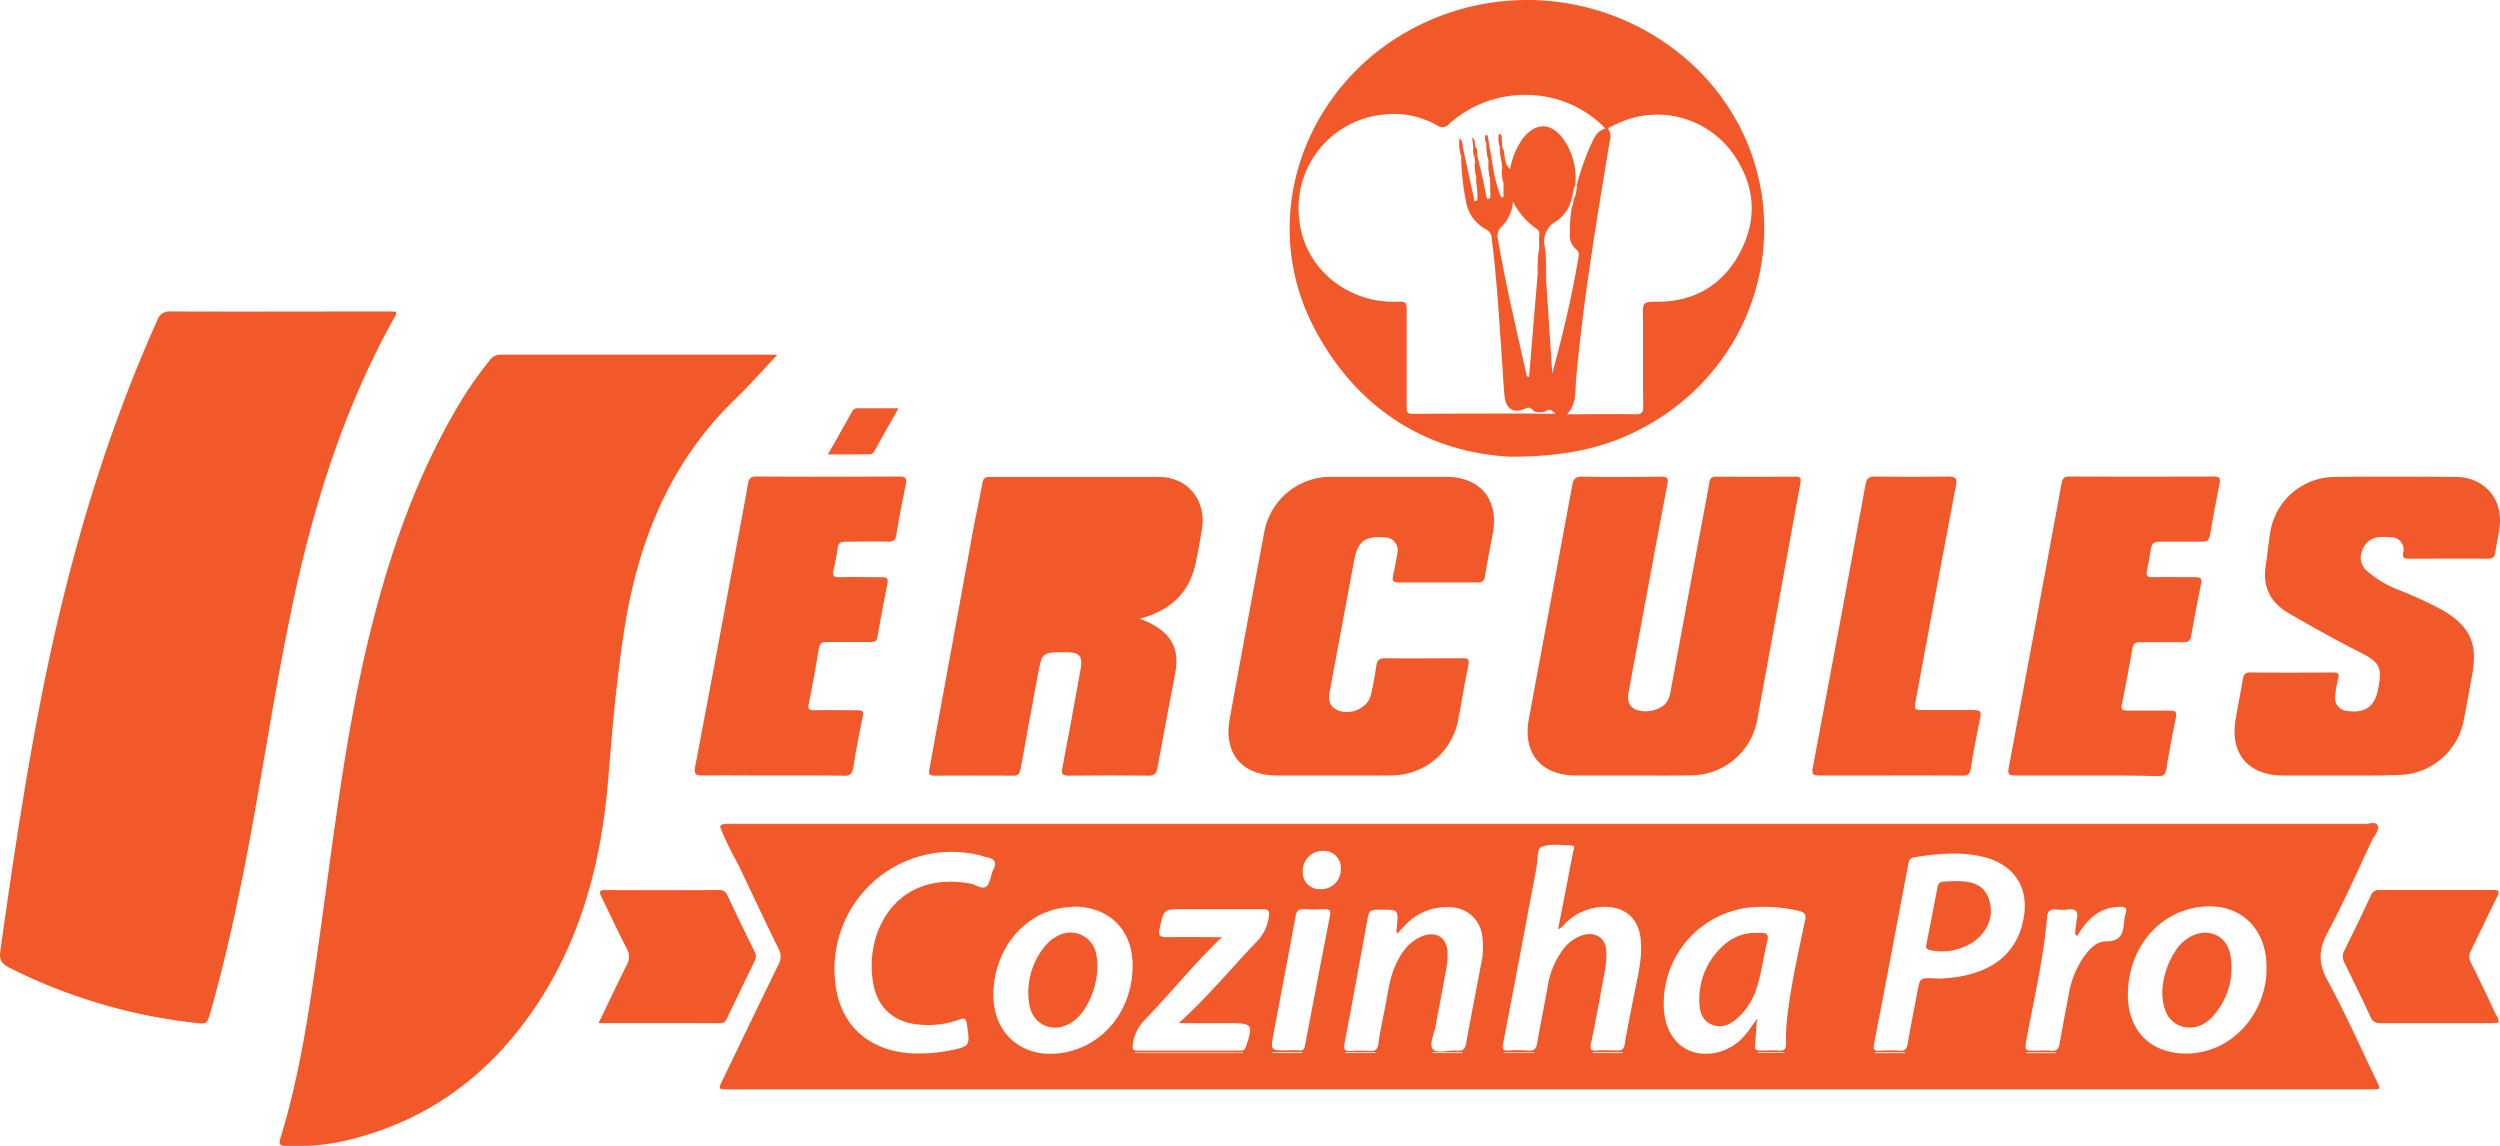
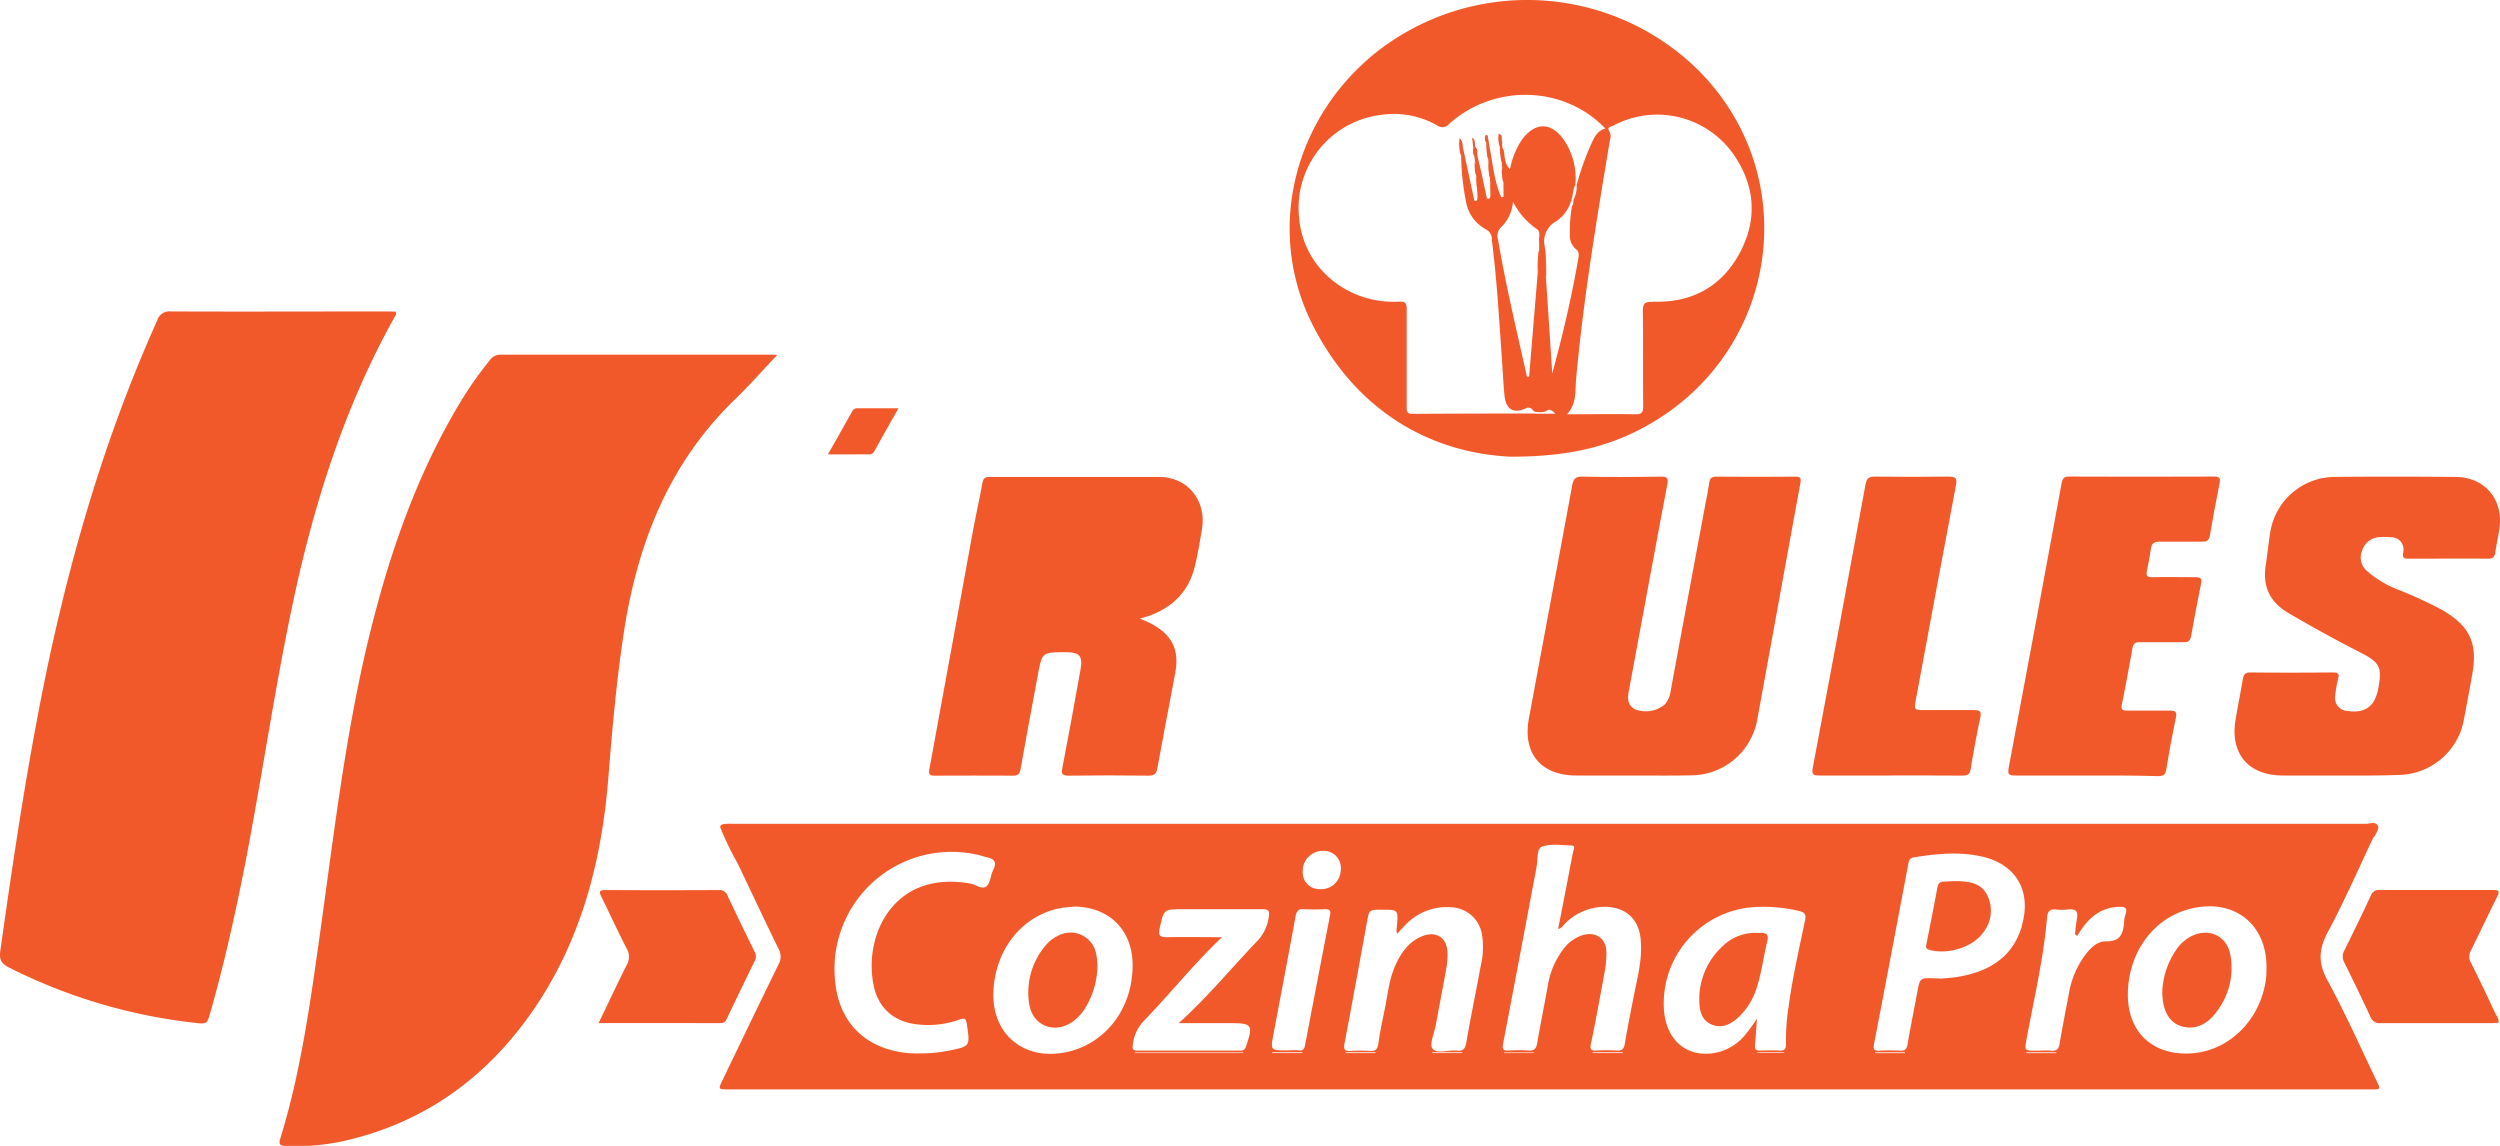
<svg xmlns="http://www.w3.org/2000/svg" viewBox="0 0 500 229.18">
  <defs>
    <style>.cls-1{fill:#f1592a;}.cls-2{fill:#f75b2b;}.cls-3{fill:#f04f1e;}.cls-4{fill:#f15627;}.cls-5{fill:#f15423;}.cls-6{fill:#f15829;}.cls-7{fill:#f15525;}.cls-8{fill:#f26337;}.cls-9{fill:#f15d2f;}</style>
  </defs>
  <title>Ativo 13</title>
  <g id="Camada_2" data-name="Camada 2">
    <g id="Camada_1-2" data-name="Camada 1">
      <path class="cls-1" d="M155.44,71c-2.95,3.11-5.48,6-8.25,8.68-13.38,12.86-19.73,29-22.45,47-1.45,9.54-2.29,19.14-3.06,28.75-1.33,16.69-5.39,32.55-15,46.55-9.34,13.57-21.88,22.65-38.13,26.27a43.91,43.91,0,0,1-11.5.92c-1.13,0-1.3-.4-1-1.44,4-12.94,5.88-26.31,7.76-39.67,2.78-19.64,5-39.38,9.53-58.73,4-16.95,9.48-33.36,18.44-48.43A75.06,75.06,0,0,1,98,72a2.5,2.5,0,0,1,2.14-1.06q27,0,54,0C154.39,70.91,154.66,70.94,155.44,71Z" />
      <path class="cls-1" d="M79.17,62.33a1.15,1.15,0,0,1-.25,1.08C69,81.16,62.93,100.27,58.7,120c-3.69,17.25-6.19,34.71-9.52,52-2,10.24-4.24,20.42-7.1,30.46-.68,2.37-.68,2.39-3.12,2.1A109.11,109.11,0,0,1,1.85,193.53c-1.5-.77-2.05-1.47-1.79-3.33C2.85,170.39,5.79,150.59,10,131,15,108,21.77,85.6,31.44,64.1a2.53,2.53,0,0,1,2.73-1.81c14.47.06,28.93,0,43.4,0Z" />
      <path class="cls-1" d="M227.93,123.73c5.37,2,7.68,4.92,7.32,9.37-.09,1.12-.35,2.24-.55,3.35-1.08,5.73-2.19,11.46-3.23,17.2-.2,1.09-.58,1.49-1.74,1.48-5.33-.07-10.66-.06-16,0-1.24,0-1.5-.29-1.26-1.54,1.26-6.5,2.43-13,3.61-19.55.52-2.87-.1-3.59-3-3.6-4.69,0-4.68,0-5.53,4.65-1.15,6.24-2.33,12.47-3.44,18.72-.18,1-.51,1.33-1.52,1.32-5.22-.05-10.44,0-15.65,0-1,0-1.26-.21-1.07-1.27,2.93-15.88,5.8-31.76,8.71-47.64.59-3.18,1.31-6.33,1.88-9.5.17-1,.47-1.34,1.5-1.34,11.29,0,22.57,0,33.85,0,5.74,0,9.52,4.73,8.59,10.43-.4,2.46-.83,4.92-1.4,7.35-1.21,5.12-4.49,8.38-9.4,10.08C229.07,123.43,228.54,123.55,227.93,123.73Z" />
      <path class="cls-1" d="M326.52,155.1c-3.75,0-7.49,0-11.23,0-7.1,0-10.8-4.41-9.51-11.39,2.87-15.55,5.8-31.09,8.66-46.64.23-1.25.63-1.76,2-1.74,5.21.1,10.43.07,15.65,0,1.24,0,1.65.14,1.37,1.57-2.58,13.59-5.07,27.19-7.6,40.78-.31,1.62-.64,3.21,1.16,4.19a6,6,0,0,0,5.89-.93,4.74,4.74,0,0,0,1.19-2.58q3.35-18.14,6.74-36.27c.34-1.84.73-3.67,1-5.52.14-.89.47-1.24,1.41-1.24q7.92.06,15.83,0c1.08,0,1.14.36,1,1.31-2.92,15.88-5.78,31.78-8.7,47.66a13.5,13.5,0,0,1-13.3,10.77C334.23,155.15,330.38,155.1,326.52,155.1Z" />
      <path class="cls-1" d="M468,155.1c-3.86,0-7.71,0-11.57,0-6.79-.06-10.44-4.41-9.32-11.12.45-2.74,1-5.46,1.47-8.2.15-.93.51-1.3,1.54-1.29,5.5.06,11,.05,16.5,0,1,0,1.3.25,1,1.27a23.56,23.56,0,0,0-.58,3.34,2.6,2.6,0,0,0,2.42,3.09c3.56.51,5.48-.85,6.17-4.38.83-4.3.4-5.31-3.53-7.3-4.85-2.47-9.61-5.1-14.31-7.84-3.85-2.24-5.31-5.36-4.64-9.66.35-2.24.56-4.5.93-6.74a13.13,13.13,0,0,1,12.57-10.88c8.17-.09,16.34-.07,24.5,0,5.75.05,9.5,4.42,8.76,10.11-.22,1.69-.62,3.35-.85,5-.14,1-.6,1.25-1.57,1.24-5.22-.05-10.44,0-15.66,0-1,0-1.39-.08-1.18-1.29a2.45,2.45,0,0,0-2.48-3,13.58,13.58,0,0,0-2.55,0,3.79,3.79,0,0,0-3.2,2.7,3.51,3.51,0,0,0,.83,3.92,20.85,20.85,0,0,0,6.52,3.92,84.34,84.34,0,0,1,8.66,4c5.58,3.25,7.16,6.68,6,13-.54,3-1.08,6-1.67,9a13.46,13.46,0,0,1-13.23,11C475.69,155.15,471.84,155.1,468,155.1Z" />
-       <path class="cls-1" d="M266.76,155.1c-3.8,0-7.6,0-11.4,0-7,0-10.68-4.45-9.42-11.33q3.39-18.64,6.9-37.28a13.48,13.48,0,0,1,13.53-11.12q11.4,0,22.8,0c6.91,0,10.68,4.59,9.38,11.38-.54,2.84-1.09,5.68-1.57,8.53-.15.91-.5,1.22-1.43,1.21-5.28,0-10.55,0-15.83,0-1.21,0-1.3-.46-1.09-1.42.31-1.44.58-2.89.82-4.34a2.58,2.58,0,0,0-2.54-3.25c-3.94-.32-5.38.79-6.09,4.65q-2.37,12.7-4.73,25.41c-.27,1.5-.75,3.08.87,4.18,2.44,1.67,6.53.15,7.21-2.71.45-1.93.79-3.89,1.09-5.85.16-1,.5-1.53,1.71-1.51,5.16.07,10.32,0,15.48,0,1.06,0,1.49.11,1.22,1.39-.8,3.82-1.39,7.7-2.16,11.53a13.56,13.56,0,0,1-13.18,10.51C274.48,155.14,270.62,155.1,266.76,155.1Z" />
-       <path class="cls-1" d="M154.51,155.1c-4.65,0-9.3-.06-13.95,0-1.46,0-1.8-.3-1.53-1.77q4.23-22.22,8.33-44.44c.76-4.07,1.54-8.13,2.25-12.2.18-1,.55-1.39,1.64-1.39q14.3.09,28.58,0c1.46,0,1.56.52,1.31,1.7-.67,3.27-1.32,6.55-1.85,9.85-.18,1.13-.56,1.52-1.71,1.49-2.84-.08-5.67,0-8.51,0-1,0-1.41.27-1.54,1.29a43.6,43.6,0,0,1-.82,4.34c-.25,1.06-.08,1.51,1.17,1.47,2.83-.08,5.67,0,8.51,0,1,0,1.29.27,1.1,1.26-.7,3.56-1.38,7.12-2,10.7-.16.91-.6,1-1.38,1-2.89,0-5.79,0-8.68,0-1,0-1.49.21-1.67,1.33q-.89,5.53-2,11c-.24,1.16.1,1.34,1.13,1.32,2.84-.05,5.67,0,8.51,0,1,0,1.39.14,1.14,1.32-.73,3.43-1.35,6.89-1.93,10.35-.19,1.13-.68,1.45-1.79,1.43C164,155.06,159.27,155.1,154.51,155.1Z" />
      <path class="cls-1" d="M417.32,155.1c-4.77,0-9.53,0-14.29,0-1.18,0-1.55-.18-1.3-1.5q5.36-28.49,10.6-57c.18-1,.56-1.29,1.54-1.29q14.46.06,28.92,0c1.12,0,1.34.32,1.12,1.38-.69,3.45-1.34,6.9-1.92,10.36-.17,1-.59,1.3-1.56,1.28-2.84,0-5.68,0-8.51,0-1.17,0-1.6.4-1.75,1.48-.2,1.46-.48,2.91-.79,4.35-.21,1,.06,1.3,1.08,1.28,2.89-.06,5.78,0,8.68,0,1,0,1.28.27,1.08,1.26-.7,3.5-1.38,7-2,10.53-.17,1.05-.67,1.23-1.6,1.21-2.9,0-5.79,0-8.68,0-.91,0-1.28.27-1.44,1.18-.66,3.8-1.39,7.58-2.14,11.36-.2,1,.21,1.15,1.05,1.14,2.84,0,5.67,0,8.51,0,1.08,0,1.52.16,1.26,1.41q-1.08,5.16-1.92,10.36c-.18,1.13-.67,1.34-1.67,1.34C426.84,155.08,422.08,155.1,417.32,155.1Z" />
      <path class="cls-1" d="M378.13,155.1c-4.76,0-9.53,0-14.29,0-1.18,0-1.54-.18-1.29-1.52q5.35-28.32,10.55-56.67c.24-1.33.74-1.61,2-1.59,4.87.06,9.75.07,14.63,0,1.37,0,1.74.3,1.47,1.7q-4.05,21.39-8,42.79c-.41,2.21-.42,2.21,1.9,2.21,3.24,0,6.47,0,9.7,0,1.1,0,1.52.18,1.27,1.41-.72,3.44-1.38,6.9-1.93,10.37-.18,1.14-.68,1.33-1.68,1.32C387.66,155.08,382.9,155.1,378.13,155.1Z" />
      <path class="cls-1" d="M119.71,204.62c2-4.1,3.75-7.88,5.63-11.62a3.25,3.25,0,0,0,0-3.29c-1.77-3.42-3.36-6.93-5.08-10.38-.55-1.1-.28-1.32.86-1.32q11.31.06,22.62,0a1.68,1.68,0,0,1,1.79,1.16c1.75,3.74,3.57,7.46,5.39,11.17a1.92,1.92,0,0,1,0,1.91c-1.88,3.81-3.71,7.64-5.55,11.47a1.26,1.26,0,0,1-1.25.91C136.15,204.61,128.1,204.62,119.71,204.62Z" />
      <path class="cls-1" d="M499.74,204.55c-.44,0-.88.07-1.31.07-7.43,0-14.85,0-22.27,0a1.93,1.93,0,0,1-2.08-1.26c-1.68-3.64-3.44-7.26-5.22-10.86a2.45,2.45,0,0,1,0-2.39q2.73-5.48,5.31-11A1.69,1.69,0,0,1,476,178q11.31,0,22.61,0c1.16,0,1.38.22.85,1.29-1.8,3.6-3.5,7.24-5.29,10.84a2.36,2.36,0,0,0,0,2.37c1.72,3.45,3.37,6.92,5,10.4A2.61,2.61,0,0,1,499.74,204.55Z" />
      <path class="cls-2" d="M474.71,167.51c-.08-.08-.24-.19-.23-.23.95-2.13-.53-1.84-1.8-1.84H144.52c1,2,1.89,3.76,2.72,5.57.22.47,1,1,.25,1.61a60.25,60.25,0,0,1-3.33-6.86c-.33-.61.07-.84.55-.94a10.63,10.63,0,0,1,1.87-.06q163.33,0,326.66,0c.81,0,2-.66,2.46.69A5.37,5.37,0,0,1,474.71,167.51Z" />
      <path class="cls-1" d="M165.57,90.88c1.73-3,3.29-5.8,4.84-8.56a1.13,1.13,0,0,1,1.07-.67c2.64,0,5.28,0,8.23,0-1.72,3-3.31,5.84-4.87,8.64a1.13,1.13,0,0,1-1.13.58Z" />
      <path class="cls-3" d="M308.57,168.59h6v.14h-6Z" />
      <path class="cls-4" d="M453.81,191.05v4.33h-.17v-4.32Z" />
      <path class="cls-1" d="M475.3,216.13c-3.23-6.69-6.23-13.5-9.78-20-1.9-3.47-1.81-6.21,0-9.64,3.33-6.18,6.13-12.63,9.15-19,.61-2.46.56-2.52-2-2.55H148.12c-.62,0-1.24,0-1.87,0-1.9.07-2,.33-1.28,2.1s2.06,3.53,2.52,5.55c2.73,5.72,5.42,11.47,8.21,17.16a3.14,3.14,0,0,1,0,3.14c-3.76,7.69-7.46,15.4-11.18,23.11-.9,1.87-.9,1.88,1.23,1.88h328.4C476.16,217.91,476.16,217.9,475.3,216.13Zm-278-38.87c-.87.74-2.14-.36-3.26-.55C178.75,174,172.67,187,174.72,197.05c.95,4.69,4.25,7.45,9,7.85a18.41,18.41,0,0,0,8.2-1c1.13-.43,1.3,0,1.45.93.67,4.45.69,4.45-3.71,5.32a28,28,0,0,1-5.57.53,20,20,0,0,1-6.71-.91c-6.17-2-9.84-6.9-10.39-13.91a23.41,23.41,0,0,1,29.34-24.7c.32.09.64.21,1,.28,1.53.3,2.12,1,1.3,2.56C198.11,175.08,198.09,176.59,197.3,177.26Zm15.26,33.3c-8.17,1.35-14.23-4-13.88-12.25.35-8.44,5.78-15.23,13.36-16.68.94-.18,1.91-.21,2.86-.31,6.91.07,11.54,4.64,11.62,11.53C226.63,201.85,220.84,209.19,212.56,210.56Zm14.41.06v-.12h21.64v.12Zm26.79-27.29a8.54,8.54,0,0,1-2.34,4.91c-5.12,5.35-9.82,11.09-15.67,16.39h10.17c4.57,0,4.78.31,3.25,4.73a1,1,0,0,1-1.1.76q-10.29,0-20.57,0c-.84,0-1.08-.25-.95-1.09a8.29,8.29,0,0,1,2.17-4.81c5.29-5.44,10-11.4,15.67-16.78-3.66,0-7.33-.07-11,0-1.55,0-1.75-.43-1.45-1.81.84-3.77.78-3.79,4.61-3.79,5.32,0,10.65,0,16,0C253.75,181.85,253.93,182.21,253.76,183.33Zm6.69,27.29h-6v-.16h6ZM266,183.08q-2.52,13-5,26c-.14.74-.4,1.1-1.2,1s-1.59,0-2.38,0c-3.31,0-3.33,0-2.74-3.16,1.48-7.9,3-15.8,4.44-23.7.19-1,.55-1.46,1.65-1.39a37.48,37.48,0,0,0,4.24,0C266,181.83,266.2,182.2,266,183.08Zm-2-5.25a3.32,3.32,0,0,1-3.45-3.58,4,4,0,0,1,4.08-4.08,3.41,3.41,0,0,1,3.53,3.7A3.92,3.92,0,0,1,264,177.83Zm5.1,32.79v-.16h6v.16Zm23.36,0h-6v-.16h6Zm3.67-17.37c-.94,5.13-2,10.23-2.89,15.36-.21,1.2-.66,1.65-1.87,1.52-1.68-.19-4,.71-4.86-.39-.68-.85.34-3.08.64-4.69.7-3.85,1.46-7.68,2.14-11.53a14.1,14.1,0,0,0,.21-3c-.09-3-2.25-4.37-5-3.3s-4.33,3.37-5.49,6-1.47,5.68-2.05,8.56c-.47,2.34-1,4.67-1.29,7-.17,1.2-.69,1.48-1.77,1.41a27.46,27.46,0,0,0-3.74,0c-1.27.09-1.49-.32-1.25-1.54,1.54-8.07,3-16.14,4.48-24.22.45-2.48.42-2.49,3-2.49,3.27,0,3.26,0,3,3.25,0,.47-.27,1,.08,1.53.6-.65,1.14-1.28,1.73-1.86a11.34,11.34,0,0,1,8.93-3.41,6.48,6.48,0,0,1,6.24,5.28A16,16,0,0,1,296.13,193.26Zm4.69,17.37v-.13h6v.13Zm23.71,0h-6c0-.06,0-.11,0-.16h6ZM327,198c-.71,3.62-1.45,7.23-2.06,10.86-.18,1-.61,1.29-1.56,1.25a37,37,0,0,0-4.08,0c-1.08.06-1.35-.24-1.12-1.35,1-4.72,1.85-9.45,2.71-14.19a20,20,0,0,0,.39-4.22c-.11-2.77-2.19-4.12-4.85-3.29a7.81,7.81,0,0,0-3.77,2.78,16.42,16.42,0,0,0-3.12,7.45c-.69,3.79-1.45,7.57-2.11,11.37-.19,1.08-.59,1.55-1.75,1.45a26.86,26.86,0,0,0-3.91,0c-1.21.08-1.35-.32-1.14-1.44,2.25-11.69,4.44-23.38,6.65-35.08,0-.05,0-.11,0-.16.36-1.41,0-3.67,1.08-4.08,1.74-.67,3.89-.3,5.87-.26,1,0,.47.84.39,1.27-1,5.1-1.95,10.19-3,15.44.8-.17,1.07-.8,1.5-1.2a11.28,11.28,0,0,1,7.82-3.24c4.28,0,7,2.58,7.22,6.89C328.43,191.6,327.67,194.81,327,198Zm24.49,12.6v-.14h5.35v.14Zm9.5-26.46c-1.17,5.71-2.5,11.4-3.27,17.19a43.4,43.4,0,0,0-.52,7.46c0,1.08-.34,1.38-1.36,1.32-1.3-.08-2.61,0-3.91,0-.75,0-1-.28-.94-1,.15-1.63.25-3.27.41-5.34-.87,1.21-1.45,2.1-2.13,2.91a10.32,10.32,0,0,1-6.9,4c-5.43.65-9.28-3-9.6-9a19.32,19.32,0,0,1,17.4-20.21,30.75,30.75,0,0,1,9.46.68C360.84,182.42,361.31,182.75,361,184.17ZM381,210.62h-6v-.16h6Zm23.39-25.43c-1.87,6.34-6.66,9.14-12.78,10.18-1.23.2-2.48.26-3.72.38v-.07H387c-3.05-.13-3-.12-3.56,2.83-.63,3.45-1.35,6.89-1.93,10.36-.17,1-.57,1.32-1.54,1.27a37,37,0,0,0-4.08,0c-1.12.06-1.29-.27-1.08-1.36,1.83-9.4,3.59-18.81,5.38-28.22.49-2.62,1-5.23,1.49-7.85.12-.7.35-1.12,1.11-1.24,4.62-.75,9.25-1.2,13.85-.1C403.35,173,406.35,178.37,404.35,185.19Zm6.88,25.43h-6v-.16h6Zm13.85-27.77a5.11,5.11,0,0,0-.29,1.5c-.17,2.29-.7,4-3.65,3.92-1.92,0-3.32,1.57-4.44,3.13a18.36,18.36,0,0,0-3,7.53c-.62,3.28-1.27,6.56-1.83,9.86-.18,1.05-.6,1.44-1.66,1.35s-2,0-3.06,0c-2.32,0-2.31,0-1.87-2.36,1.49-8.07,3.39-16.08,4.09-24.29.11-1.35.69-1.73,1.93-1.59a8.53,8.53,0,0,0,2.2,0c1.57-.2,2.18.32,1.83,1.94a30.39,30.39,0,0,0-.35,3l.41.37c1.9-3.22,4.31-5.7,8.36-5.85C424.89,181.34,425.6,181.49,425.08,182.85Zm28.18,11.85c-.61,8.84-7.38,15.78-15.6,16-7.46.21-12.23-4.5-12.13-12,.12-8,4.83-14.68,11.79-16.75C446.73,179.2,453.94,184.94,453.26,194.7Z" />
      <path class="cls-5" d="M310.82,83.37h-29V83.2h29.11Z" />
      <path class="cls-6" d="M334.05,61a26.87,26.87,0,0,1-2.84,0c-1.46-.16-2,.3-1.93,1.85.09,6,0,12,0,18v1.6H329V73.58c0-3.85,0-7.69,0-11.54,0-1.11.36-1.52,1.47-1.45s2.42,0,3.63,0Z" />
      <path class="cls-7" d="M276,61c.3-.23.35-.29.39-.29,4.59-.37,4.59-.37,4.59,4.17V82.55a2.29,2.29,0,0,1-.33-1.69c0-6,0-12.1,0-18.15,0-1.43-.42-1.94-1.82-1.78C278,61,277.17,61,276,61Z" />
      <path class="cls-8" d="M308.93,49.25a39.25,39.25,0,0,1,.28,6.59C308.52,53.67,309,51.45,308.93,49.25Z" />
      <path class="cls-1" d="M297.61,31.77a10.85,10.85,0,0,1-.35-3.11c0-.39-.46-.94.37-1L298,30C297.4,30.47,297.82,31.19,297.61,31.77Z" />
      <path class="cls-1" d="M300.35,28c.21.65-.1,1.4.36,2-.66.75-.14,1.69-.37,2.51a11.43,11.43,0,0,1-.36-3.14C300,28.85,299.47,28.22,300.35,28Z" />
      <path class="cls-1" d="M292.16,31.05a8,8,0,0,1-.24-3.43,2,2,0,0,1,.59,1.7C292,29.82,292.38,30.5,292.16,31.05Z" />
      <path class="cls-8" d="M307.55,54.48a18.09,18.09,0,0,1,.28-4.53C307.78,51.46,308.19,53,307.55,54.48Z" />
      <path class="cls-9" d="M297.35,39.69c.71.23.74-.21.73-.71l-.06-2.2c.63.87.32,1.86.27,2.77C298.24,40.28,297.79,40.44,297.35,39.69Z" />
      <path class="cls-1" d="M298,35.56a8.43,8.43,0,0,1-.29-3.2C298.32,33.37,297.89,34.49,298,35.56Z" />
      <path class="cls-1" d="M300.68,36.56a9,9,0,0,1-.29-3.18C301,34.39,300.62,35.49,300.68,36.56Z" />
      <path class="cls-1" d="M295.23,35.19a7.32,7.32,0,0,1-.26-2.83C295.58,33.25,295.2,34.24,295.23,35.19Z" />
      <path class="cls-1" d="M294.66,29.61c-.07-.64-.15-1.29-.24-2.11.93.6.26,1.6.83,2.13h-.31C294.84,29.8,294.74,29.79,294.66,29.61Z" />
      <path class="cls-1" d="M339.52,13.9a48.75,48.75,0,0,0-64.73-3.07c-16.46,13.5-21.65,36-12.08,54.51,8.88,17.21,23.67,25.25,39.43,26,11.89,0,19.91-2.09,27.39-6.29C355.91,70.2,360.85,35.08,339.52,13.9ZM307.18,82.71c-8.22,0-16.44,0-24.66.07-1.25,0-1.18-.65-1.18-1.49,0-6.47,0-12.94,0-19.4,0-1.21-.17-1.64-1.55-1.56-10.25.53-19-6.72-19.94-16.48A18.75,18.75,0,0,1,276.05,23a17.45,17.45,0,0,1,11.34,2.06,1.75,1.75,0,0,0,2.46-.3c9-8.06,23-7.67,31.23.95-1.63.42-2.22,1.75-2.82,3.05a53,53,0,0,0-2.94,8.32h0a5,5,0,0,1-.6,2.77h0c-.06.47,0,1-.33,1.39a29,29,0,0,0-.41,5.58,3.48,3.48,0,0,0,1.2,3c.86.62.52,1.67.39,2.38-1.31,7.56-3.08,15-5.12,22.51q-.61-9.45-1.24-18.9c-.41-2.18.12-4.41-.28-6.59a4.54,4.54,0,0,1,2.38-5,7.67,7.67,0,0,0,2.7-3.42l.33-1c.32-.91.21-1.93.72-2.78a13.61,13.61,0,0,0-2.17-8.87c-2.58-3.81-5.86-3.84-8.56-.13A16,16,0,0,0,302,33.85c-1.19-1.19-1-2.6-1.27-3.87a1.81,1.81,0,0,1-.66-1.62,3.85,3.85,0,0,0,.19,1.28,10.87,10.87,0,0,0,.1,2.85c0,.3,0,.59.05.89.41,1-.08,2.14.29,3.18v2.82l-.45.1c-1.3-3-1.67-6.29-2.23-9.51-.49-.43-.25-1.11-.55-1.58,0,.24.15.4.17.61.06.92-.36,1.85,0,2.77l.06.59c.41,1-.08,2.16.29,3.2l.06,1.22a7.17,7.17,0,0,1,.11,2.61c0,.46-.26.86-.78.3-.6-2.76-1.14-5.54-1.85-8.27-.16-.61.08-1.24-.25-1.79a1,1,0,0,1-.47-.57,4.81,4.81,0,0,1,0,.65,5.4,5.4,0,0,0,.1,1.7c0,.32.07.63.1.95.35.92-.08,1.91.26,2.83-.18,1.64.44,3.28.14,4.92l-.52.09-2.34-10.88a1.29,1.29,0,0,1-.32-.85,6.61,6.61,0,0,0,0,2.58,49.69,49.69,0,0,0,1,9.42,7.76,7.76,0,0,0,4,5.42A2.22,2.22,0,0,1,298.37,48c1,7.86,1.45,15.77,2,23.66.19,2.49.28,5,.53,7.45.27,2.77,1.82,3.71,4.3,2.54,1.11-.53,1.27.67,2,.76h0c.72,0,1.48.17,2.12-.27s1.18,0,1.75.61h-3.89ZM307.83,50c-.39,1.49.13,3-.28,4.53q-.87,10.41-1.73,20.82c-.48.09-.49-.27-.54-.49-2-9-4.17-18-5.7-27.11a2.35,2.35,0,0,1,.75-2.41,8,8,0,0,0,2.27-5,14.61,14.61,0,0,0,4.83,5.51c.71.54.34,1.49.38,2.26S307.83,49.33,307.83,50Zm22.74,10.38c-1.75-.07-2,.41-2,2,.09,6.3,0,12.6.07,18.89,0,1.31-.38,1.61-1.63,1.59-4.46-.08-8.93,0-13.62,0,2-2.12,1.62-4.7,1.83-7,1.44-16,4.12-31.93,6.76-47.81a2.23,2.23,0,0,0-.17-1.92c-.49-.7.46-.8.84-1a18.64,18.64,0,0,1,24.06,5.75c4.35,6.29,4.83,13.07,1.2,19.78S338.3,60.61,330.57,60.33Z" />
      <path class="cls-1" d="M294.66,29.61l.28,0c0,.59,0,1.19-.07,1.78A2.86,2.86,0,0,1,294.66,29.61Z" />
      <path class="cls-1" d="M390.52,176.23h1.11c2.41.07,4.75.49,5.88,2.93a7,7,0,0,1-1,7.51c-2.13,2.85-7.05,4.31-10.64,3.3-.72-.2-.7-.56-.59-1.12.74-3.77,1.5-7.54,2.19-11.32.15-.83.51-1.18,1.32-1.21S390.21,176.25,390.52,176.23Z" />
      <path class="cls-1" d="M351.17,186.57c.34,0,.68.05,1,0,1.15,0,1.61.37,1.3,1.62-.75,3-1.09,6-2,8.93a13.72,13.72,0,0,1-4.16,6.68c-1.47,1.22-3.12,1.9-5,1.1s-2.36-2.51-2.43-4.32a14.3,14.3,0,0,1,4.7-11.39A9.3,9.3,0,0,1,351.17,186.57Z" />
      <path class="cls-1" d="M219.49,192.91a16.57,16.57,0,0,1-2.35,8.54,9.48,9.48,0,0,1-2.46,2.78c-3.65,2.71-8.23,1-8.86-3.56a14.51,14.51,0,0,1,3.41-11.7,6.75,6.75,0,0,1,2.27-1.76,5.22,5.22,0,0,1,7.75,3.65A14.29,14.29,0,0,1,219.49,192.91Z" />
      <path class="cls-1" d="M432.46,198.17a16,16,0,0,1,2.71-8.1,8.11,8.11,0,0,1,3.26-2.91c3.4-1.59,6.86,0,7.61,3.66a14.32,14.32,0,0,1-2.84,11.68c-1.94,2.65-4.59,3.56-7.1,2.69C433.77,204.39,432.42,202,432.46,198.17Z" />
      <path class="cls-1" d="M300.35,28c-.5.36-.18.94-.37,1.39a5.08,5.08,0,0,1-.23-2.63C300.5,26.94,300.35,27.48,300.35,28Z" />
      <path class="cls-1" d="M297.63,27.62c-.4.25-.24.7-.37,1a1.88,1.88,0,0,1-.24-1.25c0-.24.14-.45.38-.33S297.56,27.43,297.63,27.62Z" />
    </g>
  </g>
</svg>